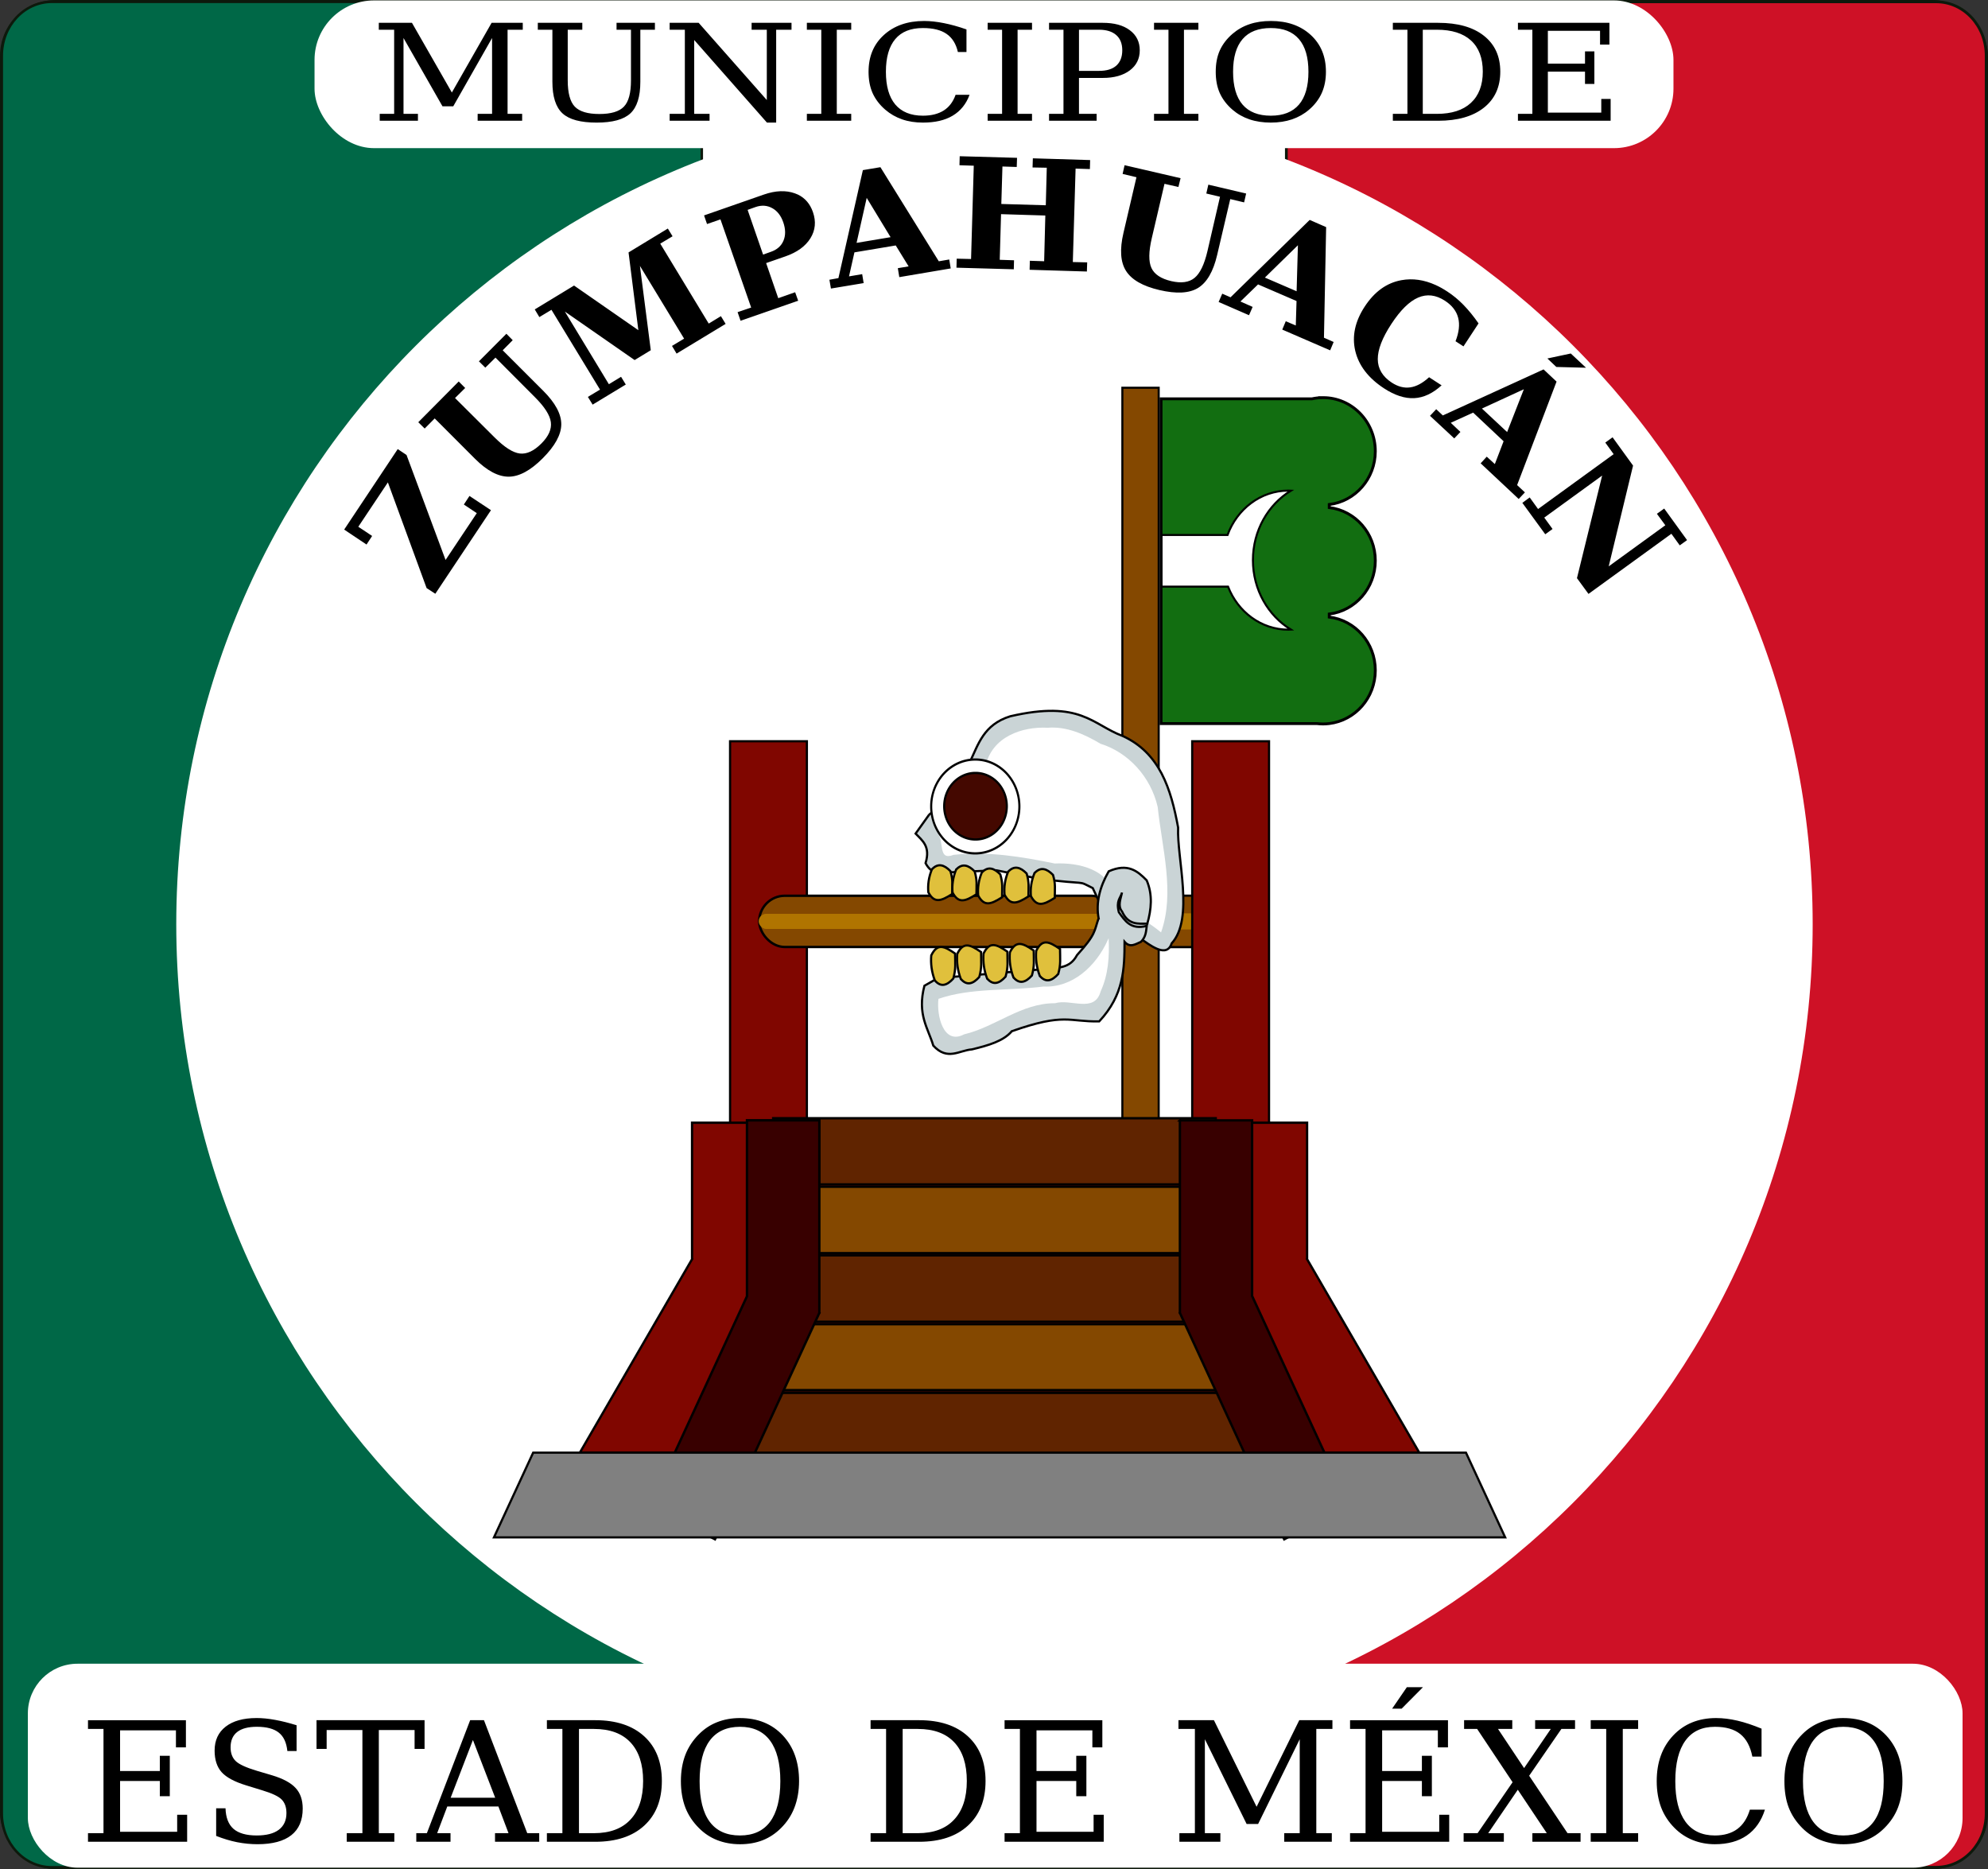
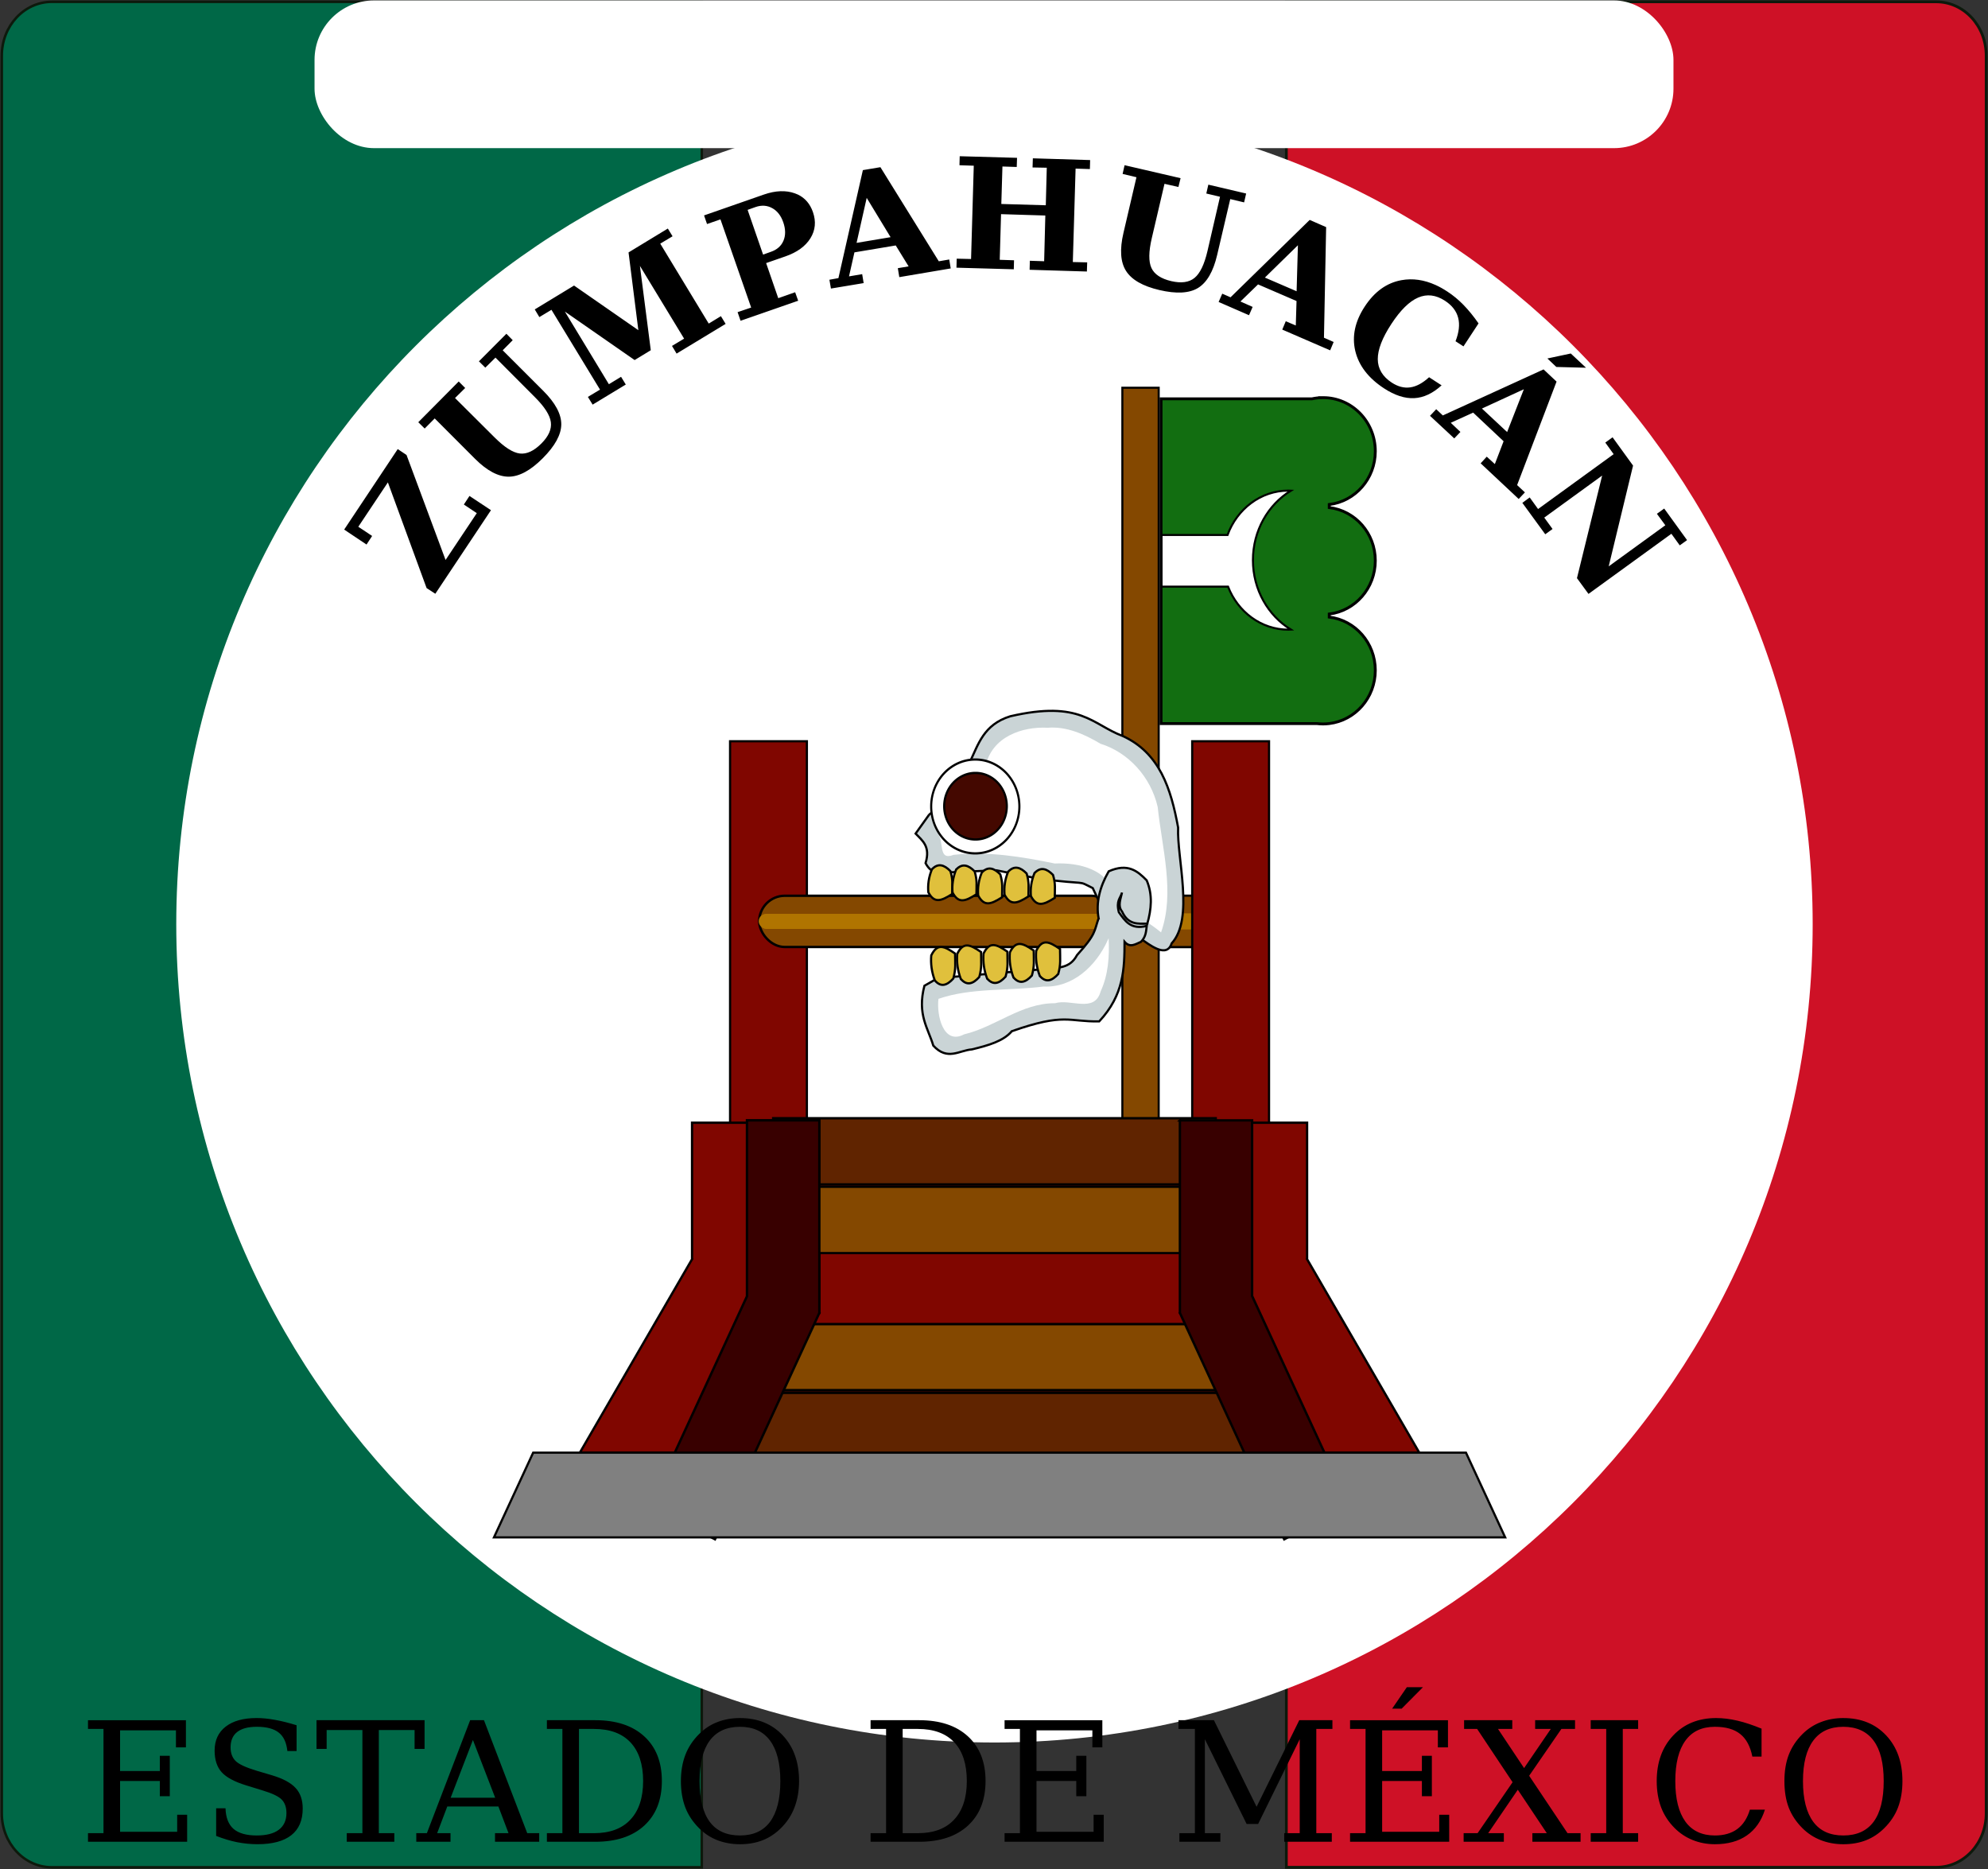
<svg xmlns="http://www.w3.org/2000/svg" xmlns:ns1="http://www.inkscape.org/namespaces/inkscape" xmlns:ns2="http://sodipodi.sourceforge.net/DTD/sodipodi-0.dtd" width="404.775" height="380.521" id="svg2" version="1.1" ns1:version="0.47 r22583" ns2:docname="BASE PARA MUNICIPIOS.svg">
  <rect width="100%" height="100%" fill="#333333" stroke="none" />
  <defs id="defs4">
    <ns1:perspective ns2:type="inkscape:persp3d" ns1:vp_x="0 : 526.18109 : 1" ns1:vp_y="0 : 1000 : 0" ns1:vp_z="744.09448 : 526.18109 : 1" ns1:persp3d-origin="372.04724 : 350.78739 : 1" id="perspective10" />
    <ns1:perspective id="perspective2905" ns1:persp3d-origin="0.5 : 0.33333333 : 1" ns1:vp_z="1 : 0.5 : 1" ns1:vp_y="0 : 1000 : 0" ns1:vp_x="0 : 0.5 : 1" ns2:type="inkscape:persp3d" />
    <ns1:perspective id="perspective2978" ns1:persp3d-origin="0.5 : 0.33333333 : 1" ns1:vp_z="1 : 0.5 : 1" ns1:vp_y="0 : 1000 : 0" ns1:vp_x="0 : 0.5 : 1" ns2:type="inkscape:persp3d" />
    <ns1:perspective id="perspective3949" ns1:persp3d-origin="0.5 : 0.33333333 : 1" ns1:vp_z="1 : 0.5 : 1" ns1:vp_y="0 : 1000 : 0" ns1:vp_x="0 : 0.5 : 1" ns2:type="inkscape:persp3d" />
    <ns1:perspective id="perspective2913" ns1:persp3d-origin="0.5 : 0.33333333 : 1" ns1:vp_z="1 : 0.5 : 1" ns1:vp_y="0 : 1000 : 0" ns1:vp_x="0 : 0.5 : 1" ns2:type="inkscape:persp3d" />
    <ns1:perspective id="perspective2934" ns1:persp3d-origin="0.5 : 0.33333333 : 1" ns1:vp_z="1 : 0.5 : 1" ns1:vp_y="0 : 1000 : 0" ns1:vp_x="0 : 0.5 : 1" ns2:type="inkscape:persp3d" />
  </defs>
  <ns2:namedview id="base" pagecolor="#ffffff" bordercolor="#666666" borderopacity="1.0" ns1:pageopacity="0.0" ns1:pageshadow="2" ns1:zoom="0.35" ns1:cx="926.39429" ns1:cy="155.01177" ns1:document-units="mm" ns1:current-layer="layer3" showgrid="false" ns1:window-width="1440" ns1:window-height="848" ns1:window-x="0" ns1:window-y="1" ns1:window-maximized="1" showguides="true" ns1:guide-bbox="true" />
  <g ns1:groupmode="layer" id="layer2" ns1:label="base gral" style="display:inline" transform="translate(0.003,27.271)" ns2:insensitive="true">
-     <rect style="fill:#ffffff;fill-opacity:1;stroke:#0d190c;stroke-width:0.746;stroke-miterlimit:4;stroke-opacity:1;stroke-dasharray:none" id="rect4108" width="404.029" height="379.775" x="0.371" y="-26.898" ry="10.983" />
    <path style="fill:#ce1126;fill-opacity:1;stroke:#0d190c;stroke-width:0.562;stroke-miterlimit:4;stroke-opacity:1;stroke-dasharray:none" d="m 261.91,-26.903 0,379.773 132.305,0 c 5.648,0 10.187,-4.89 10.187,-10.975 l 0,-357.823 c 0,-6.085 -4.539,-10.975 -10.187,-10.975 l -132.305,0 z" id="rect4112" />
    <path style="fill:#006847;fill-opacity:1;stroke:#0d190c;stroke-width:0.511;stroke-miterlimit:4;stroke-opacity:1;stroke-dasharray:none" d="m 10.58,-26.903 c -5.648,0 -10.218,4.89 -10.218,10.975 l 0,357.823 c 0,6.085 4.57,10.975 10.218,10.975 l 132.305,0 0,-379.773 -132.305,0 z" id="rect4110" />
    <path transform="matrix(1.24,0,0,1.24,-223.4,-510.248)" d="m 477.802,541.225 c 0,74.2 -60.151,134.35 -134.35,134.35 -74.2,0 -134.35,-60.151 -134.35,-134.35 0,-74.2 60.151,-134.35 134.35,-134.35 74.2,0 134.35,60.151 134.35,134.35 z" ns2:ry="134.3503" ns2:rx="134.3503" ns2:cy="541.22498" ns2:cx="343.45187" id="path2830" style="fill:#ffffff;fill-opacity:1;stroke:none;display:inline" ns2:type="arc" />
-     <rect style="fill:#ffffff;fill-opacity:1;stroke:none" id="rect4106" width="393.921" height="41.521" x="151.789" y="680.573" ry="10.108" transform="translate(-146.118,-369.145)" />
    <path transform="translate(-146.118,-369.145)" style="font-size:33.952px;font-style:normal;font-variant:normal;font-weight:normal;font-stretch:normal;text-align:start;line-height:125%;writing-mode:lr-tb;text-anchor:start;fill:#000000;fill-opacity:1;stroke:none;display:inline;font-family:DejaVu Serif;-inkscape-font-specification:DejaVu Serif" d="m 432.562,685.35 -3,4.375 1.938,0 4.344,-4.375 -3.281,0 z m -234.219,6.281 c -2.697,3e-5 -4.789,0.59 -6.281,1.75 -1.492,1.16 -2.25,2.775 -2.25,4.875 0,1.868 0.476,3.334 1.438,4.406 0.973,1.072 2.666,1.969 5.031,2.688 l 3.25,1 c 2.011,0.608 3.319,1.234 3.938,1.875 0.63,0.641 0.969,1.556 0.969,2.75 -2e-5,1.492 -0.524,2.622 -1.562,3.406 -1.028,0.774 -2.533,1.156 -4.5,1.156 -2.111,0 -3.68,-0.449 -4.719,-1.344 -1.028,-0.906 -1.57,-2.309 -1.625,-4.188 l -1.906,0 0,5.625 c 1.459,0.564 2.878,1.005 4.281,1.281 1.415,0.276 2.797,0.406 4.156,0.406 3.039,0 5.339,-0.628 6.875,-1.844 1.536,-1.216 2.312,-3.008 2.312,-5.406 -2e-5,-1.757 -0.476,-3.149 -1.438,-4.188 -0.951,-1.05 -2.569,-1.92 -4.812,-2.594 l -3.062,-0.906 c -2.221,-0.663 -3.659,-1.326 -4.344,-2 -0.685,-0.674 -1.031,-1.599 -1.031,-2.781 -1e-5,-1.359 0.437,-2.418 1.344,-3.125 0.917,-0.718 2.254,-1.062 4,-1.062 2,2e-5 3.496,0.403 4.469,1.188 0.984,0.774 1.562,2.004 1.75,3.75 l 1.875,0 0,-5.25 c -1.547,-0.475 -3.005,-0.851 -4.375,-1.094 -1.37,-0.254 -2.632,-0.375 -3.781,-0.375 z m 98.438,0 c -1.702,3e-5 -3.264,0.291 -4.656,0.844 -1.393,0.542 -2.604,1.354 -3.688,2.438 -1.238,1.238 -2.173,2.638 -2.781,4.219 -0.597,1.569 -0.906,3.343 -0.906,5.344 0,2 0.309,3.806 0.906,5.375 0.608,1.569 1.543,2.95 2.781,4.188 1.072,1.072 2.284,1.885 3.688,2.438 1.415,0.553 2.976,0.844 4.656,0.844 1.691,0 3.232,-0.271 4.625,-0.812 1.393,-0.553 2.636,-1.386 3.719,-2.469 1.238,-1.227 2.142,-2.607 2.75,-4.188 0.608,-1.591 0.937,-3.397 0.938,-5.375 -3e-5,-3.857 -1.102,-6.958 -3.312,-9.312 -2.21,-2.354 -5.127,-3.531 -8.719,-3.531 z m 198.781,0 c -3.636,3e-5 -6.56,1.197 -8.781,3.562 -2.221,2.354 -3.344,5.435 -3.344,9.281 0,1.989 0.309,3.795 0.906,5.375 0.608,1.569 1.512,2.95 2.75,4.188 1.072,1.072 2.306,1.885 3.688,2.438 1.381,0.553 2.886,0.844 4.5,0.844 2.63,0 4.787,-0.599 6.5,-1.781 1.724,-1.194 2.958,-2.94 3.688,-5.25 l -3.062,0 c -0.531,1.746 -1.369,3.053 -2.562,3.938 -1.194,0.873 -2.717,1.312 -4.562,1.312 -2.641,0 -4.641,-0.945 -6,-2.812 -1.359,-1.879 -2.063,-4.625 -2.062,-8.25 -10e-6,-3.636 0.703,-6.382 2.062,-8.25 1.359,-1.879 3.359,-2.812 6,-2.812 2.221,2e-5 3.929,0.485 5.156,1.469 1.238,0.984 2.06,2.516 2.469,4.594 l 1.875,0 0,-5.688 c -1.757,-0.718 -3.381,-1.271 -4.906,-1.625 -1.525,-0.354 -2.964,-0.531 -4.312,-0.531 z m 25.875,0 c -1.702,3e-5 -3.232,0.291 -4.625,0.844 -1.393,0.542 -2.636,1.354 -3.719,2.438 -1.238,1.238 -2.173,2.638 -2.781,4.219 -0.597,1.569 -0.875,3.343 -0.875,5.344 0,2 0.278,3.806 0.875,5.375 0.608,1.569 1.543,2.95 2.781,4.188 1.072,1.072 2.315,1.885 3.719,2.438 1.415,0.553 2.945,0.844 4.625,0.844 1.691,0 3.232,-0.271 4.625,-0.812 1.393,-0.553 2.636,-1.386 3.719,-2.469 1.238,-1.227 2.173,-2.607 2.781,-4.188 0.608,-1.591 0.906,-3.397 0.906,-5.375 -3e-5,-3.857 -1.102,-6.958 -3.312,-9.312 -2.21,-2.354 -5.127,-3.531 -8.719,-3.531 z m -357.406,0.438 0,1.781 3.156,0 0,21.219 -3.156,0 0,1.75 20.188,0 0,-5.5 -2.031,0 0,3.469 -11.625,0 0,-10.344 8.094,0 0,3.094 2.031,0 0,-8.219 -2.031,0 0,3.094 -8.094,0 0,-8.281 11.375,0 0,3.469 2.031,0 0,-5.531 -19.938,0 z m 46.531,0 0,5.844 2.062,0 0,-3.844 7.281,0 0,21 -3.188,0 0,1.75 9.688,0 0,-1.75 -3.156,0 0,-21 7.281,0 0,3.844 2.031,0 0,-5.844 -22,0 z m 31.281,0 -8.812,23 -2.156,0 0,1.75 6.969,0 0,-1.75 -2.719,0 2.062,-5.438 10.406,0 2.062,5.438 -2.75,0 0,1.75 9,0 0,-1.75 -2.438,0 -8.812,-23 -2.812,0 z m 15.625,0 0,1.781 3.156,0 0,21.219 -3.156,0 0,1.75 9.844,0 c 4.255,0 7.581,-1.093 9.969,-3.281 2.387,-2.188 3.594,-5.203 3.594,-9.094 -3e-5,-3.879 -1.207,-6.916 -3.594,-9.094 -2.376,-2.177 -5.703,-3.281 -9.969,-3.281 l -9.844,0 z m 65.906,0 0,1.781 3.156,0 0,21.219 -3.156,0 0,1.75 9.875,0 c 4.255,0 7.55,-1.093 9.938,-3.281 2.387,-2.188 3.594,-5.203 3.594,-9.094 -3e-5,-3.879 -1.207,-6.916 -3.594,-9.094 -2.376,-2.177 -5.671,-3.281 -9.938,-3.281 l -9.875,0 z m 27.281,0 0,1.781 3.125,0 0,21.219 -3.125,0 0,1.75 20.188,0 0,-5.5 -2.062,0 0,3.469 -11.625,0 0,-10.344 8.094,0 0,3.094 2.062,0 0,-8.219 -2.062,0 0,3.094 -8.094,0 0,-8.281 11.375,0 0,3.469 2.031,0 0,-5.531 -19.906,0 z m 35.406,0 0,1.781 3.344,0 0,21.219 -3.156,0 0,1.75 8.344,0 0,-1.75 -3.156,0 0,-19.125 8.5,17.25 2.344,0 8.469,-17.25 0,19.125 -3.156,0 0,1.75 9.688,0 0,-1.75 -3.156,0 0,-21.219 3.281,0 0,-1.781 -6.75,0 -8.688,17.625 -8.688,-17.625 -7.219,0 z m 34.938,0 0,1.781 3.156,0 0,21.219 -3.156,0 0,1.75 20.188,0 0,-5.5 -2.031,0 0,3.469 -11.625,0 0,-10.344 8.094,0 0,3.094 2.031,0 0,-8.219 -2.031,0 0,3.094 -8.094,0 0,-8.281 11.344,0 0,3.469 2.062,0 0,-5.531 -19.938,0 z m 23.219,0 0,1.781 2.656,0 7.219,10.844 -7.125,10.375 -2.844,0 0,1.75 8.188,0 0,-1.75 -3.188,0 6.031,-8.844 5.906,8.844 -2.938,0 0,1.75 9.812,0 0,-1.75 -2.656,0 -7.812,-11.688 6.562,-9.531 2.781,0 0,-1.781 -8.125,0 0,1.781 3.188,0 -5.438,7.969 -5.312,-7.969 2.906,0 0,-1.781 -9.812,0 z m 25.781,0 0,1.781 3.156,0 0,21.219 -3.156,0 0,1.75 9.656,0 0,-1.75 -3.125,0 0,-21.219 3.125,0 0,-1.781 -9.656,0 z m -173.219,1.344 c 2.708,2e-5 4.743,0.945 6.125,2.812 1.381,1.857 2.094,4.592 2.094,8.25 -2e-5,3.647 -0.712,6.413 -2.094,8.281 -1.382,1.857 -3.417,2.781 -6.125,2.781 -2.719,0 -4.775,-0.924 -6.156,-2.781 -1.382,-1.868 -2.063,-4.634 -2.062,-8.281 -10e-6,-3.658 0.681,-6.393 2.062,-8.25 1.382,-1.868 3.437,-2.812 6.156,-2.812 z m 224.656,0 c 2.708,2e-5 4.775,0.945 6.156,2.812 1.381,1.857 2.062,4.592 2.062,8.25 -2e-5,3.647 -0.681,6.413 -2.062,8.281 -1.382,1.857 -3.449,2.781 -6.156,2.781 -2.719,0 -4.743,-0.924 -6.125,-2.781 -1.382,-1.868 -2.094,-4.634 -2.094,-8.281 -10e-6,-3.658 0.712,-6.393 2.094,-8.25 1.382,-1.868 3.406,-2.812 6.125,-2.812 z M 264,693.85 l 3.062,0 c 3.227,2e-5 5.693,0.906 7.406,2.719 1.713,1.813 2.594,4.449 2.594,7.875 -2e-5,3.426 -0.87,6.04 -2.594,7.875 -1.713,1.835 -4.19,2.75 -7.406,2.75 l -3.062,0 0,-21.219 z m 65.906,0 3.094,0 c 3.227,2e-5 5.693,0.906 7.406,2.719 1.713,1.813 2.562,4.449 2.562,7.875 -2e-5,3.426 -0.87,6.04 -2.594,7.875 -1.713,1.835 -4.159,2.75 -7.375,2.75 l -3.094,0 0,-21.219 z m -87.5,2.25 4.531,11.75 -9.062,0 4.531,-11.75 z" id="text4089" />
    <rect style="fill:#ffffff;fill-opacity:1;stroke:none" id="rect3833" width="276.692" height="30.072" x="64.039" y="-27.184" ry="12.11" />
-     <path style="font-size:29.46px;font-style:normal;font-variant:normal;font-weight:normal;font-stretch:normal;text-align:start;line-height:125%;writing-mode:lr-tb;text-anchor:start;fill:#000000;fill-opacity:1;stroke:none;display:inline;font-family:DejaVu Serif;-inkscape-font-specification:DejaVu Serif" d="m 188.156,-23 c -3.397,2e-5 -6.143,0.969 -8.219,2.875 -2.075,1.897 -3.094,4.369 -3.094,7.469 0,1.603 0.255,3.039 0.812,4.312 0.568,1.265 1.437,2.409 2.594,3.406 1.002,0.864 2.147,1.523 3.438,1.969 1.291,0.445 2.711,0.656 4.219,0.656 2.457,-4e-7 4.462,-0.453 6.062,-1.406 1.611,-0.962 2.756,-2.388 3.438,-4.25 l -2.844,0 c -0.496,1.407 -1.291,2.475 -2.406,3.188 -1.115,0.704 -2.526,1.063 -4.25,1.062 -2.468,1e-6 -4.355,-0.776 -5.625,-2.281 -1.27,-1.514 -1.906,-3.735 -1.906,-6.656 -1e-5,-2.93 0.636,-5.151 1.906,-6.656 1.27,-1.514 3.157,-2.25 5.625,-2.25 2.075,1.9e-5 3.666,0.395 4.812,1.188 1.156,0.793 1.93,2.013 2.312,3.688 l 1.75,0 0,-4.594 c -1.642,-0.579 -3.169,-0.996 -4.594,-1.281 -1.425,-0.285 -2.772,-0.437 -4.031,-0.438 z m 70.594,0 c -1.59,2e-5 -3.043,0.211 -4.344,0.656 -1.301,0.436 -2.457,1.096 -3.469,1.969 -1.156,0.998 -2.026,2.133 -2.594,3.406 -0.558,1.265 -0.812,2.7 -0.812,4.312 0,1.612 0.255,3.048 0.812,4.312 0.568,1.265 1.437,2.409 2.594,3.406 1.002,0.864 2.157,1.523 3.469,1.969 1.322,0.445 2.774,0.656 4.344,0.656 1.58,-4e-7 3.012,-0.22 4.312,-0.656 1.301,-0.445 2.457,-1.096 3.469,-1.969 1.156,-0.989 2.026,-2.133 2.594,-3.406 0.568,-1.283 0.844,-2.718 0.844,-4.312 -2e-5,-3.109 -1.029,-5.603 -3.094,-7.5 -2.065,-1.897 -4.769,-2.844 -8.125,-2.844 z m -181.625,0.375 0,1.406 3.125,0 0,17.125 -2.938,0 0,1.406 7.781,0 0,-1.406 -2.938,0 0,-15.438 7.938,13.906 2.188,0 7.906,-13.906 0,15.438 -2.938,0 0,1.406 9.062,0 0,-1.406 -2.969,0 0,-17.125 3.094,0 0,-1.406 -6.344,0 L 92,-8.438 83.875,-22.625 l -6.75,0 z m 32.375,0 0,1.406 2.969,0 0,10.594 c 0,3.019 0.689,5.173 2.062,6.438 1.384,1.265 3.695,1.875 6.938,1.875 3.242,-4e-7 5.522,-0.619 6.875,-1.875 1.353,-1.256 2.031,-3.4 2.031,-6.438 l 0,-10.594 2.969,0 0,-1.406 -7.812,0 0,1.406 2.938,0 0,10.312 c -2e-5,2.547 -0.467,4.337 -1.438,5.344 -0.96,1.006 -2.636,1.5 -5,1.5 -2.364,1.4e-6 -4.029,-0.494 -5,-1.5 -0.96,-1.006 -1.438,-2.796 -1.438,-5.344 l 0,-10.312 2.969,0 0,-1.406 -9.062,0 z m 26.844,0 0,1.406 3.094,0 0,17.125 -3.094,0 0,1.406 8.125,0 0,-1.406 -3.125,0 0,-15.031 14.812,16.812 1.875,0 0,-18.906 3.125,0 0,-1.406 -8.125,0 0,1.406 3.094,0 0,14.312 -13.875,-15.719 -5.906,0 z m 27.938,0 0,1.406 2.938,0 0,17.125 -2.938,0 0,1.406 9.031,0 0,-1.406 -2.938,0 0,-17.125 2.938,0 0,-1.406 -9.031,0 z m 36.812,0 0,1.406 2.938,0 0,17.125 -2.938,0 0,1.406 9.031,0 0,-1.406 -2.938,0 0,-17.125 2.938,0 0,-1.406 -9.031,0 z m 12.5,0 0,1.406 2.938,0 0,17.125 -2.938,0 0,1.406 9.688,0 0,-1.406 -3.594,0 0,-7.312 4.844,0 c 2.313,9e-6 4.147,-0.516 5.5,-1.531 1.353,-1.015 2.031,-2.384 2.031,-4.094 -2e-5,-1.719 -0.679,-3.087 -2.031,-4.094 -1.353,-1.015 -3.187,-1.5 -5.5,-1.5 l -10.938,0 z m 21.375,0 0,1.406 2.938,0 0,17.125 -2.938,0 0,1.406 9.031,0 0,-1.406 -2.938,0 0,-17.125 2.938,0 0,-1.406 -9.031,0 z m 48.625,0 0,1.406 2.969,0 0,17.125 -2.969,0 0,1.406 9.219,0 c 3.975,0 7.082,-0.893 9.312,-2.656 2.23,-1.764 3.344,-4.208 3.344,-7.344 -2e-5,-3.126 -1.114,-5.558 -3.344,-7.312 -2.22,-1.755 -5.327,-2.625 -9.312,-2.625 l -9.219,0 z m 25.469,0 0,1.406 2.938,0 0,17.125 -2.938,0 0,1.406 18.875,0 0,-4.438 -1.906,0 0,2.781 -10.875,0 0,-8.344 7.562,0 0,2.5 1.906,0 0,-6.625 -1.906,0 0,2.5 -7.562,0 0,-6.688 10.625,0 0,2.812 1.906,0 0,-4.438 -18.625,0 z m -50.312,1.062 c 2.53,1.9e-5 4.428,0.745 5.719,2.25 1.291,1.496 1.937,3.708 1.938,6.656 -2e-5,2.939 -0.647,5.182 -1.938,6.688 -1.291,1.496 -3.189,2.25 -5.719,2.25 -2.54,1e-6 -4.459,-0.754 -5.75,-2.25 -1.291,-1.505 -1.938,-3.748 -1.938,-6.688 -1e-5,-2.948 0.647,-5.16 1.938,-6.656 1.291,-1.505 3.21,-2.25 5.75,-2.25 z m -39.062,0.344 4.094,0 c 1.538,1.9e-5 2.695,0.381 3.5,1.094 0.805,0.713 1.219,1.731 1.219,3.094 -2e-5,1.354 -0.413,2.404 -1.219,3.125 -0.805,0.713 -1.962,1.063 -3.5,1.062 l -4.094,0 0,-8.375 z m 70,0 2.875,0 c 3.015,1.9e-5 5.337,0.727 6.938,2.188 1.6,1.461 2.406,3.583 2.406,6.344 -2e-5,2.761 -0.827,4.896 -2.438,6.375 -1.6,1.479 -3.902,2.219 -6.906,2.219 l -2.875,0 0,-17.125 z" id="text3827" />
  </g>
  <g ns1:groupmode="layer" id="layer3" ns1:label="nombre" style="display:inline" transform="translate(0.003,27.271)">
    <path ns2:type="arc" style="fill:#ffffff;fill-opacity:1;stroke:none;display:inline" id="path2834" ns2:cx="343.45187" ns2:cy="541.22498" ns2:rx="134.3503" ns2:ry="134.3503" d="m 477.802,541.225 a 134.35,134.35 0 1 1 -268.701,0 134.35,134.35 0 1 1 268.701,0 z" transform="matrix(1.015,0,0,0.977,-145.93,-367.821)" />
    <path style="font-size:31.134px;font-style:normal;font-variant:normal;font-weight:bold;font-stretch:normal;text-align:start;line-height:125%;writing-mode:lr-tb;text-anchor:start;fill:#000000;fill-opacity:1;stroke:none;font-family:DejaVu Serif;-inkscape-font-specification:DejaVu Serif Bold" d="m 270.011,18.965 -3.35,-1.465 -16.114,15.753 -1.689,-0.739 -0.739,1.689 6.189,2.696 0.739,-1.689 -2.485,-1.103 3.586,-3.479 7.835,3.381 -0.151,4.983 -2.043,-0.867 -0.711,1.702 9.752,4.224 0.711,-1.702 -1.974,-0.869 0.444,-22.515 z m -16.288,-6.839 -7.697,-1.806 -0.414,1.804 2.791,0.659 -2.557,11.065 c -0.639,2.734 -1.518,4.546 -2.637,5.46 -1.107,0.907 -2.699,1.127 -4.732,0.652 -2.082,-0.487 -3.433,-1.376 -4.035,-2.672 -0.6,-1.306 -0.573,-3.332 0.071,-6.085 l 2.586,-11.052 2.833,0.644 0.442,-1.791 -11.403,-2.643 -0.401,1.776 2.82,0.672 -2.646,11.334 c -0.787,3.365 -0.615,5.935 0.517,7.729 1.131,1.794 3.38,3.105 6.804,3.906 3.444,0.805 6.063,0.666 7.858,-0.423 1.797,-1.099 3.106,-3.331 3.895,-6.706 l 2.672,-11.39 2.82,0.672 0.414,-1.804 z m 38.591,18.631 c -2.37,-1.077 -4.701,-1.404 -6.97,-0.992 -3.012,0.548 -5.491,2.339 -7.479,5.374 -1.982,3.027 -2.625,6.028 -1.928,9.016 0.71,2.985 2.65,5.531 5.855,7.63 2.187,1.432 4.246,2.098 6.165,1.998 1.919,-0.1 3.777,-0.979 5.56,-2.61 l -2.546,-1.647 c -1.297,1.186 -2.564,1.885 -3.831,2.061 -1.258,0.182 -2.518,-0.148 -3.781,-0.975 -1.865,-1.222 -2.824,-2.824 -2.834,-4.769 -0.01,-1.945 0.912,-4.333 2.761,-7.156 1.849,-2.823 3.664,-4.607 5.451,-5.375 1.793,-0.776 3.628,-0.559 5.476,0.651 1.433,0.938 2.326,2.091 2.678,3.46 0.357,1.36 0.178,2.962 -0.535,4.773 l 1.616,1.049 3.07,-4.678 c -1.004,-1.445 -2.037,-2.711 -3.08,-3.782 -1.043,-1.071 -2.139,-1.96 -3.267,-2.699 -0.801,-0.525 -1.591,-0.972 -2.381,-1.331 z m 27.508,13.935 -4.762,1.016 1.821,1.727 6.046,0.156 -3.106,-2.9 z m -55.558,-22.035 -0.266,9.364 -6.458,-2.785 6.724,-6.579 z M 221.956,5.315 210.296,4.959 l -0.062,1.862 2.896,0.054 -0.199,7.642 -9.056,-0.263 0.228,-7.629 2.912,0.096 0.062,-1.862 -11.674,-0.327 -0.049,1.834 2.912,0.096 -0.551,18.995 -2.925,-0.068 -0.049,1.834 11.674,0.327 0.049,-1.834 -2.912,-0.096 0.269,-9.294 9.015,0.278 -0.24,9.307 -2.912,-0.096 -0.049,1.834 11.661,0.355 0.062,-1.862 -2.925,-0.067 0.564,-19.023 2.912,0.096 0.049,-1.834 z m 92.327,42.616 -20.514,9.373 -1.344,-1.268 -1.268,1.344 4.94,4.599 1.255,-1.316 -1.966,-1.862 4.558,-2.072 6.199,5.828 -1.784,4.648 -1.646,-1.51 -1.24,1.357 7.744,7.258 1.268,-1.344 -1.589,-1.484 8.031,-21.069 -2.644,-2.482 z m -4.015,4.039 -3.407,8.717 -5.128,-4.788 8.535,-3.928 z m 18.067,9.784 -1.487,1.072 1.703,2.361 -15.39,11.169 -1.703,-2.361 -1.5,1.1 4.666,6.398 1.487,-1.072 -1.688,-2.319 11.788,-8.557 -5.129,20.886 2.347,3.206 16.878,-12.241 1.703,2.361 1.487,-1.072 -4.653,-6.427 -1.487,1.072 1.716,2.332 -11.529,8.366 4.96,-20.516 -4.169,-5.758 z M 179.258,6.765 l -3.573,0.598 -4.979,21.985 -1.835,0.329 0.313,1.793 6.66,-1.109 -0.3,-1.822 -2.683,0.456 1.105,-4.89 8.412,-1.407 2.621,4.259 -2.197,0.369 0.3,1.822 10.469,-1.771 -0.3,-1.822 -2.127,0.367 L 179.258,6.765 z m -2.792,6.249 4.861,8 -6.924,1.16 2.063,-9.16 z M 162.473,12.347 c -0.207,-0.1 -0.413,-0.178 -0.638,-0.258 -1.803,-0.65 -3.914,-0.584 -6.298,0.244 l -12.188,4.25 0.606,1.755 2.736,-0.947 6.251,17.95 -2.765,0.934 0.606,1.755 11.732,-4.08 -0.619,-1.727 -3.44,1.209 -2.468,-7.145 3.925,-1.365 c 2.374,-0.825 4.078,-2.056 5.09,-3.684 1.018,-1.641 1.181,-3.417 0.516,-5.331 -0.579,-1.667 -1.594,-2.86 -3.045,-3.559 z m -5.247,2.753 c 1.02,0.558 1.774,1.509 2.252,2.887 0.482,1.388 0.501,2.64 0.044,3.732 -0.451,1.079 -1.307,1.837 -2.551,2.269 l -1.602,0.572 -3.151,-9.107 1.602,-0.572 c 1.254,-0.436 2.382,-0.348 3.406,0.219 z m -21.252,4.155 -8,4.861 1.997,15.831 -13.093,-9.088 -8,4.861 0.935,1.562 2.466,-1.483 9.884,16.246 -2.466,1.483 0.963,1.575 6.754,-4.091 -0.963,-1.575 -2.479,1.511 -8.967,-14.795 14.21,9.875 3.287,-2.001 -2.211,-17.166 8.996,14.808 -2.466,1.483 0.935,1.562 9.987,-6.048 -0.963,-1.575 -2.479,1.511 -9.871,-16.274 2.508,-1.498 -0.963,-1.575 z m -32.868,21.417 -5.597,5.618 1.303,1.284 2.069,-2.043 8.008,8.032 c 1.987,1.983 3.078,3.671 3.265,5.104 0.188,1.419 -0.446,2.867 -1.921,4.345 -1.511,1.514 -2.986,2.209 -4.405,2.039 -1.426,-0.178 -3.131,-1.281 -5.133,-3.278 l -8.05,-8.016 2.069,-2.043 -1.318,-1.325 -8.232,8.295 1.303,1.284 2.041,-2.056 8.225,8.234 c 2.446,2.441 4.743,3.641 6.864,3.624 2.121,-0.016 4.421,-1.257 6.905,-3.747 2.498,-2.504 3.757,-4.798 3.777,-6.898 0.012,-2.107 -1.221,-4.389 -3.674,-6.838 l -8.254,-8.247 2.041,-2.056 -1.29,-1.312 z m -22.128,23.482 -10.905,16.385 4.551,3.046 1.143,-1.745 -2.819,-1.875 6.025,-9.03 7.884,21.516 1.774,1.156 11.331,-17.015 -4.378,-2.898 -1.143,1.745 2.633,1.756 -6.357,9.531 -7.949,-21.374 -1.789,-1.197 z" id="text4181" />
  </g>
  <g ns1:label="Capa 1" ns1:groupmode="layer" id="layer1" transform="translate(-146.115,-341.873)" style="display:inline" ns2:insensitive="true">
    <rect style="fill:#844800;fill-opacity:1;stroke:#000000;stroke-width:0.445;stroke-miterlimit:4;stroke-opacity:1;stroke-dasharray:none;display:inline" id="rect3009" width="20.425" height="10.477" x="373.823" y="524.208" ry="5.238" />
    <rect style="fill:#844800;fill-opacity:1;stroke:#000000;stroke-width:0.424;stroke-miterlimit:4;stroke-opacity:1;stroke-dasharray:none;stroke-dashoffset:0;display:inline" id="rect3787" width="7.395" height="161.691" x="374.639" y="420.809" />
    <rect ry="1.641" y="527.805" x="373.729" height="3.282" width="20.613" id="rect3900" style="fill:#b07400;fill-opacity:1;stroke:none;display:inline" />
    <path style="fill:#800600;fill-opacity:1;stroke:#000000;stroke-width:0.445;stroke-miterlimit:4;stroke-opacity:1;stroke-dasharray:none;display:inline" d="m 294.763,492.776 0,110.92 15.641,0 0,-110.92 -15.641,0 z m 94.098,0 0,110.92 15.641,0 0,-110.92 -15.641,0 z" id="rect2946" />
    <rect ry="5.216" y="524.23" x="300.692" height="10.431" width="72.82" id="rect3011" style="fill:#844800;fill-opacity:1;stroke:#000000;stroke-width:0.488;stroke-miterlimit:4;stroke-opacity:1;stroke-dasharray:none;display:inline" />
    <rect style="fill:#b07400;fill-opacity:1;stroke:none;display:inline" id="rect3898" width="73.036" height="3.082" x="300.585" y="527.905" ry="1.541" />
    <path style="fill:#cad4d6;fill-opacity:1;stroke:#000000;stroke-width:0.445;stroke-linecap:butt;stroke-linejoin:miter;stroke-miterlimit:4;stroke-opacity:1;stroke-dasharray:none;display:inline" d="m 335.292,507.723 -2.752,3.852 c 1.371,1.434 3.071,2.599 2.028,6.009 0.93,1.795 2.259,2.178 3.766,1.926 l 10.647,-0.462 8.546,1.695 c 10.791,1.379 7.61,0.212 11.081,1.926 l 2.607,5.546 c 4.132,1.007 11.812,10.705 13.472,5.7 4.608,-5.053 1.021,-17.369 1.304,-23.572 -1.456,-7.903 -3.741,-15.201 -11.299,-18.642 -6.207,-2.322 -8.531,-7.337 -22.887,-4.006 -5.449,1.699 -6.496,5.738 -8.257,9.398 l -6.229,8.936 -2.028,1.695 z" id="path2957" ns2:nodetypes="ccccccccccccccc" />
    <path style="fill:#ffffff;stroke:none;display:inline" d="m 359.449,490.029 c -5.201,-0.282 -11.385,1.813 -12.675,7.846 -2.496,5.097 -6.819,9.306 -9.658,13.723 1.263,1.777 -0.025,5.544 3.143,4.307 6.968,-0.774 13.854,0.369 20.61,1.759 4.944,-0.224 11.206,1.154 12.421,7.118 2.719,2.751 6.314,4.493 9.227,6.902 2.87,-8.074 0.172,-17.255 -0.684,-25.533 -1.414,-6.143 -5.984,-11.107 -11.636,-12.861 -3.272,-1.947 -6.912,-3.58 -10.748,-3.262 z" id="path3878" />
    <path style="fill:#800600;fill-opacity:1;stroke:#000000;stroke-width:0.468;stroke-miterlimit:4;stroke-opacity:1;stroke-dasharray:none;display:inline" d="m 287.022,570.437 0,27.717 0.025,0.027 -22.865,39.418 170.908,0 -22.865,-39.418 0.025,-0.027 0,-27.717 -125.228,0 z" id="rect2940" />
    <path ns2:type="arc" style="fill:#ffffff;fill-opacity:1;stroke:#000000;stroke-width:0.531;stroke-miterlimit:4;stroke-opacity:1;stroke-dasharray:none;display:inline" id="path2951" ns2:cx="88.214287" ns2:cy="93.735039" ns2:rx="11.071428" ns2:ry="11.071428" d="m 99.286,93.735 a 11.071,11.071 0 1 1 -22.143,0 11.071,11.071 0 1 1 22.143,0 z" transform="matrix(0.811,0,0,0.863,273.149,425.156)" />
    <path transform="matrix(0.576,0,0,0.612,293.924,448.635)" d="m 99.286,93.735 a 11.071,11.071 0 1 1 -22.143,0 11.071,11.071 0 1 1 22.143,0 z" ns2:ry="11.071428" ns2:rx="11.071428" ns2:cy="93.735039" ns2:cx="88.214287" id="path2953" style="fill:#440800;fill-opacity:1;stroke:#000000;stroke-width:0.749;stroke-miterlimit:4;stroke-opacity:1;stroke-dasharray:none;display:inline" ns2:type="arc" />
    <path style="fill:#cad4d6;fill-opacity:1;stroke:#000000;stroke-width:0.445;stroke-linecap:butt;stroke-linejoin:miter;stroke-miterlimit:4;stroke-opacity:1;stroke-dasharray:none;display:inline" d="m 369.798,528.819 c -0.575,-3.188 0.232,-6.376 2.063,-9.564 3.883,-1.724 5.88,-0.061 7.737,1.851 1.238,2.931 0.942,5.862 0.129,8.793 -1.924,0.034 -3.9,0.285 -5.158,-2.468 -0.927,-1.138 -0.288,-2.525 0,-3.857 -0.318,1.203 -1.25,1.612 -0.645,4.011 1.259,1.745 2.412,3.627 5.674,2.777 -0.141,1.08 -0.116,2.16 -1.161,3.24 -1.118,0.468 -2.235,1.297 -3.353,0 -0.015,5.399 -0.102,10.798 -5.158,16.198 -6.256,0.139 -6.924,-1.814 -17.795,2.005 -1.722,2.014 -4.737,2.884 -8.124,3.702 -2.581,0.188 -4.975,2.379 -7.866,-0.771 -1.05,-3.544 -3.334,-6.329 -1.805,-12.187 l 2.708,-1.543 21.68,-1.85 c 2.903,-0.333 5.197,-0.064 6.689,-2.854 3.915,-4.298 3.465,-4.874 4.384,-7.483 z" id="path2959" ns2:nodetypes="ccccccccccccccccccc" />
    <path style="fill:#126e11;fill-opacity:1;stroke:#000000;stroke-width:0.583;stroke-miterlimit:4;stroke-opacity:1;stroke-dasharray:none;stroke-dashoffset:0;display:inline" d="m 415.495,422.822 c -0.772,0 -1.53,0.083 -2.256,0.243 l -30.724,0 0,66.11 31.712,0 c 0.416,0.05 0.838,0.081 1.267,0.081 0.429,0 0.852,-0.03 1.267,-0.081 5.287,-0.642 9.379,-5.244 9.379,-10.839 0,-5.594 -4.093,-10.196 -9.379,-10.839 l 0,-0.62 c 5.287,-0.645 9.379,-5.271 9.379,-10.866 0,-5.594 -4.093,-10.169 -9.379,-10.812 l 0,-0.62 c 5.287,-0.642 9.379,-5.244 9.379,-10.839 0,-6.034 -4.762,-10.919 -10.647,-10.919 z" id="rect3789" />
    <path style="fill:#ffffff;fill-opacity:1;stroke:#000000;stroke-width:0.413;stroke-miterlimit:4;stroke-opacity:1;stroke-dasharray:none;stroke-dashoffset:0;display:inline" d="m 408.447,441.749 c -5.65,0 -10.464,3.753 -12.396,9.032 l -13.435,0 0,10.515 13.537,0 c 1.996,5.136 6.742,8.763 12.295,8.763 0.162,0 0.321,-0.021 0.482,-0.027 -4.595,-2.816 -7.706,-8.082 -7.706,-14.128 0,-6.044 3.113,-11.311 7.706,-14.128 -0.16,-0.006 -0.32,-0.027 -0.482,-0.027 z" id="rect3799" />
    <rect style="fill:#602400;fill-opacity:1;stroke:#000000;stroke-width:0.478;stroke-miterlimit:4;stroke-opacity:1;stroke-dasharray:none;stroke-dashoffset:0;display:inline" id="rect3809" width="90.105" height="13.475" x="303.544" y="569.52" />
    <rect style="fill:#844800;fill-opacity:1;stroke:#000000;stroke-width:0.486;stroke-miterlimit:4;stroke-opacity:1;stroke-dasharray:none;stroke-dashoffset:0;display:inline" id="rect3811" width="14.709" height="39.176" x="298.222" y="569.961" />
    <rect y="583.477" x="307.63" height="13.497" width="81.932" id="rect3841" style="fill:#844800;fill-opacity:1;stroke:#000000;stroke-width:0.456;stroke-miterlimit:4;stroke-opacity:1;stroke-dasharray:none;stroke-dashoffset:0;display:inline" />
-     <rect style="fill:#602400;fill-opacity:1;stroke:#000000;stroke-width:0.454;stroke-miterlimit:4;stroke-opacity:1;stroke-dasharray:none;stroke-dashoffset:0;display:inline" id="rect3843" width="81.114" height="13.499" x="308.039" y="597.443" />
    <rect y="611.436" x="298.231" height="13.447" width="100.731" id="rect3845" style="fill:#844800;fill-opacity:1;stroke:#000000;stroke-width:0.505;stroke-miterlimit:4;stroke-opacity:1;stroke-dasharray:none;stroke-dashoffset:0;display:inline" />
    <rect style="fill:#602400;fill-opacity:1;stroke:#000000;stroke-width:0.518;stroke-miterlimit:4;stroke-opacity:1;stroke-dasharray:none;stroke-dashoffset:0;display:inline" id="rect3847" width="106.454" height="13.433" x="295.369" y="625.411" />
    <path style="fill:#380000;fill-opacity:1;stroke:#000000;stroke-width:0.486;stroke-miterlimit:4;stroke-opacity:1;stroke-dasharray:none;stroke-dashoffset:0;display:inline" d="m 298.211,569.955 0,35.805 -19.671,42.599 13.156,6.875 21.243,-46.077 -0.051,-0.027 0.051,0 0,-39.175 -14.728,0 z m 88.141,0 0,39.175 0.051,0 -0.051,0.027 21.243,46.077 13.156,-6.875 -19.697,-42.653 0,-35.751 -14.703,0 z" id="rect3813" />
    <path style="fill:#808080;fill-opacity:1;stroke:#000000;stroke-width:0.445;stroke-miterlimit:4;stroke-opacity:1;stroke-dasharray:none;display:inline" d="m 254.676,637.598 -7.985,17.255 205.89,0 -7.985,-17.255 -189.92,0 z" id="rect2944" />
    <path style="fill:#ffffff;stroke:none;display:inline" d="m 371.692,533.194 c -2.417,5.41 -7.227,9.797 -13.106,9.517 -7.071,0.914 -14.805,0.21 -21.395,2.507 -0.408,3.368 0.99,9.471 5.222,7.226 6.418,-1.528 11.677,-6.389 18.531,-6.336 3.172,-0.97 8.047,2.101 9.278,-2.427 1.544,-3.344 1.806,-7.122 1.622,-10.812 l -0.152,0.324 z" id="path3880" />
    <path style="fill:#e0c03c;stroke:#000000;stroke-width:0.445;stroke-linecap:butt;stroke-linejoin:miter;stroke-miterlimit:4;stroke-opacity:1;stroke-dasharray:none;display:inline" d="m 336.451,541.463 c -0.634,-1.695 -0.863,-3.389 -0.724,-5.084 1.238,-2.563 2.656,-1.897 4.853,-0.385 0.004,2.029 0.195,3.056 -0.362,5.084 -1.255,1.392 -2.511,1.861 -3.766,0.385 z" id="path2961" ns2:nodetypes="ccccc" />
    <path ns2:nodetypes="ccccc" id="path2963" d="m 341.738,541.155 c -0.634,-1.695 -0.863,-3.389 -0.724,-5.084 1.238,-2.563 2.656,-1.897 4.853,-0.385 0.004,2.029 0.195,3.056 -0.362,5.084 -1.255,1.392 -2.511,1.861 -3.766,0.385 z" style="fill:#e0c03c;stroke:#000000;stroke-width:0.445;stroke-linecap:butt;stroke-linejoin:miter;stroke-miterlimit:4;stroke-opacity:1;stroke-dasharray:none;display:inline" />
    <path style="fill:#e0c03c;stroke:#000000;stroke-width:0.445;stroke-linecap:butt;stroke-linejoin:miter;stroke-miterlimit:4;stroke-opacity:1;stroke-dasharray:none;display:inline" d="m 347.098,541.078 c -0.634,-1.695 -0.863,-3.389 -0.724,-5.084 1.238,-2.563 2.656,-1.897 4.853,-0.385 0.004,2.029 0.195,3.056 -0.362,5.084 -1.255,1.392 -2.511,1.861 -3.766,0.385 z" id="path2965" ns2:nodetypes="ccccc" />
    <path ns2:nodetypes="ccccc" id="path2967" d="m 352.457,540.847 c -0.634,-1.695 -0.863,-3.389 -0.724,-5.084 1.238,-2.563 2.656,-1.897 4.853,-0.385 0.004,2.029 0.195,3.056 -0.362,5.084 -1.255,1.392 -2.511,1.861 -3.766,0.385 z" style="fill:#e0c03c;stroke:#000000;stroke-width:0.445;stroke-linecap:butt;stroke-linejoin:miter;stroke-miterlimit:4;stroke-opacity:1;stroke-dasharray:none;display:inline" />
    <path style="fill:#e0c03c;stroke:#000000;stroke-width:0.445;stroke-linecap:butt;stroke-linejoin:miter;stroke-miterlimit:4;stroke-opacity:1;stroke-dasharray:none;display:inline" d="m 357.817,540.539 c -0.634,-1.695 -0.863,-3.389 -0.724,-5.084 1.238,-2.563 2.656,-1.897 4.853,-0.385 0.004,2.029 0.195,3.056 -0.362,5.084 -1.255,1.392 -2.511,1.861 -3.766,0.385 z" id="path2969" ns2:nodetypes="ccccc" />
    <path ns2:nodetypes="ccccc" id="path2971" d="m 335.855,518.856 c -0.634,1.556 -0.864,3.112 -0.725,4.668 1.24,2.353 2.66,1.742 4.859,0.354 0.004,-1.862 0.195,-2.805 -0.363,-4.668 -1.257,-1.278 -2.514,-1.708 -3.771,-0.354 z" style="fill:#e0c03c;stroke:#000000;stroke-width:0.445;stroke-linecap:butt;stroke-linejoin:miter;stroke-miterlimit:4;stroke-opacity:1;stroke-dasharray:none;display:inline" />
    <path style="fill:#e0c03c;stroke:#000000;stroke-width:0.445;stroke-linecap:butt;stroke-linejoin:miter;stroke-miterlimit:4;stroke-opacity:1;stroke-dasharray:none;display:inline" d="m 340.787,518.908 c -0.635,1.556 -0.864,3.112 -0.725,4.668 1.24,2.353 2.66,1.742 4.859,0.354 0.004,-1.862 0.195,-2.805 -0.363,-4.668 -1.257,-1.278 -2.514,-1.708 -3.771,-0.354 z" id="path2973" ns2:nodetypes="ccccc" />
    <path ns2:nodetypes="ccccc" id="path2975" d="m 346.009,519.518 c -0.635,1.556 -0.864,3.112 -0.725,4.668 1.24,2.353 2.66,1.742 4.859,0.354 0.004,-1.862 0.195,-2.805 -0.363,-4.668 -1.257,-1.278 -2.514,-1.708 -3.771,-0.354 z" style="fill:#e0c03c;stroke:#000000;stroke-width:0.445;stroke-linecap:butt;stroke-linejoin:miter;stroke-miterlimit:4;stroke-opacity:1;stroke-dasharray:none;display:inline" />
    <path style="fill:#e0c03c;stroke:#000000;stroke-width:0.445;stroke-linecap:butt;stroke-linejoin:miter;stroke-miterlimit:4;stroke-opacity:1;stroke-dasharray:none;display:inline" d="m 351.375,519.345 c -0.635,1.556 -0.864,3.112 -0.725,4.668 1.24,2.353 2.66,1.742 4.859,0.354 0.004,-1.862 0.195,-2.805 -0.363,-4.668 -1.257,-1.278 -2.514,-1.708 -3.771,-0.354 z" id="path2977" ns2:nodetypes="ccccc" />
    <path ns2:nodetypes="ccccc" id="path2979" d="m 356.742,519.628 c -0.635,1.556 -0.864,3.112 -0.725,4.668 1.24,2.353 2.66,1.742 4.859,0.354 0.004,-1.862 0.195,-2.805 -0.363,-4.668 -1.257,-1.278 -2.514,-1.708 -3.771,-0.354 z" style="fill:#e0c03c;stroke:#000000;stroke-width:0.445;stroke-linecap:butt;stroke-linejoin:miter;stroke-miterlimit:4;stroke-opacity:1;stroke-dasharray:none;display:inline" />
  </g>
</svg>